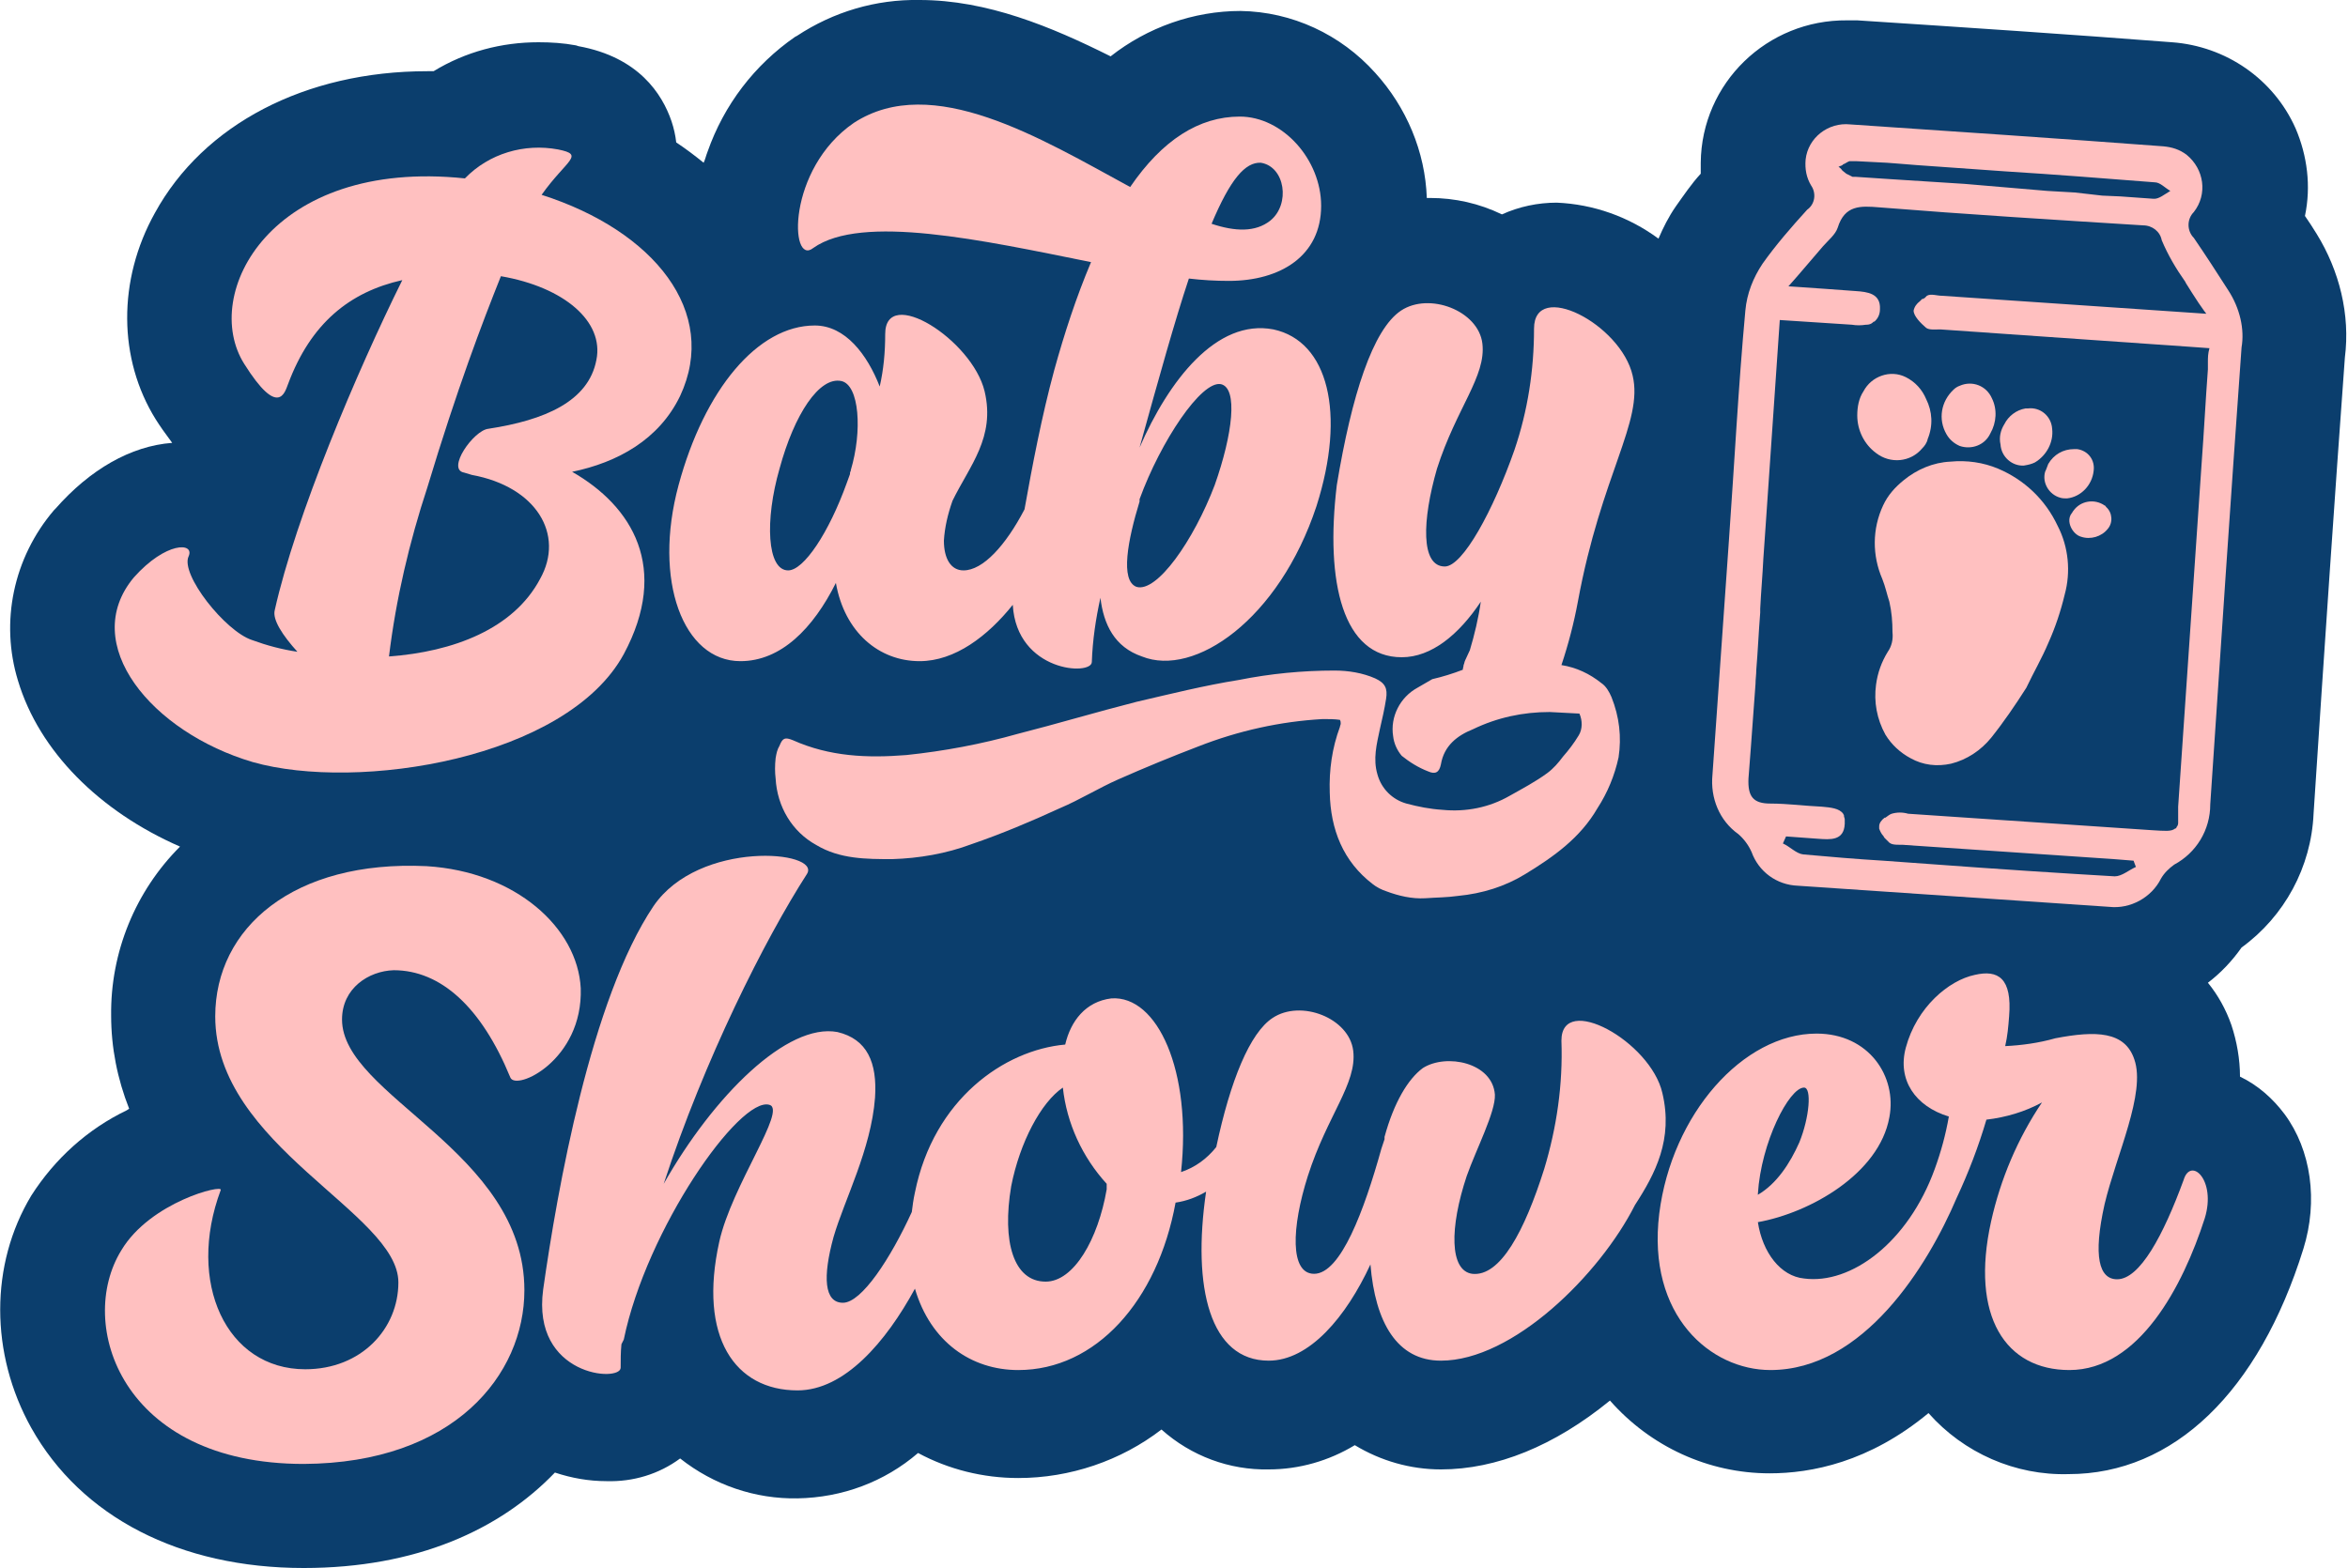
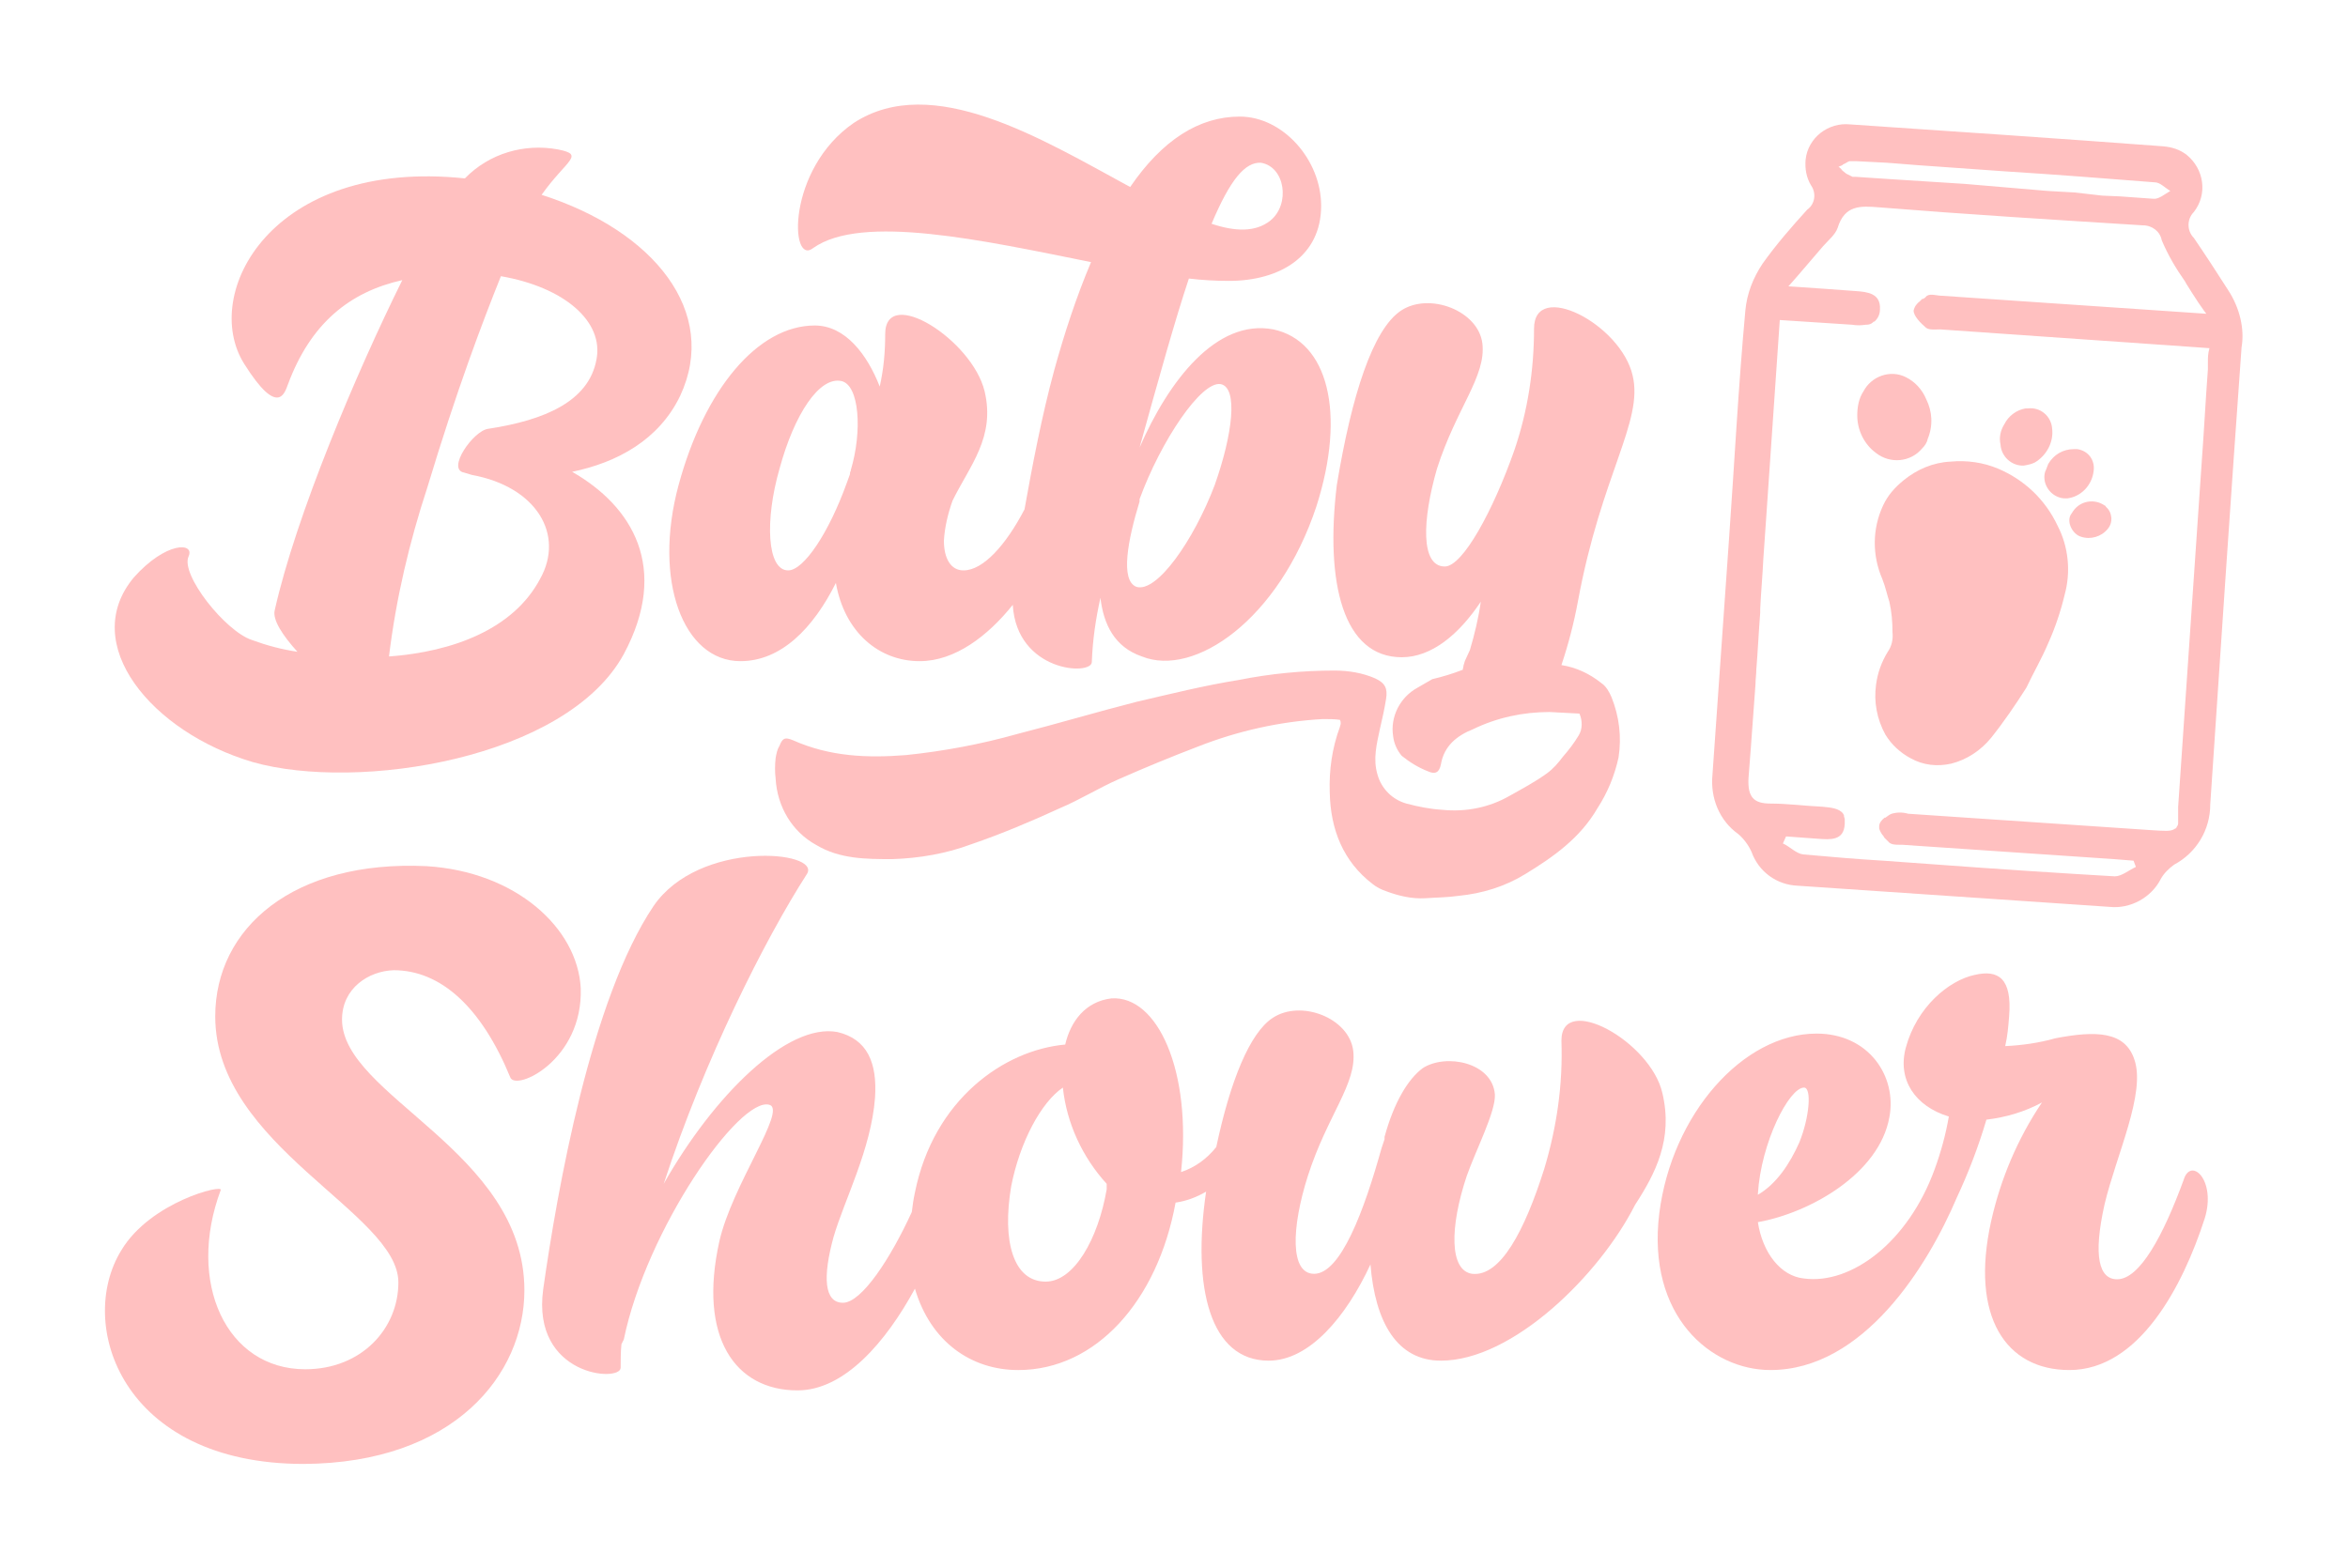
<svg xmlns="http://www.w3.org/2000/svg" version="1.1" id="Layer_1" x="0px" y="0px" viewBox="0 0 300 200.4" style="enable-background:new 0 0 300 200.4;" xml:space="preserve">
  <style type="text/css">
	.st0{fill:#0B3E6D;}
	.st1{fill:#FFC0C0;}
</style>
-   <path class="st0" d="M296,29.9c-0.5-0.8-1-1.6-1.5-2.3c0.8-3.8,0.3-7.7-1.2-11.2c-2.8-6.3-8.9-10.5-15.8-11  c-12.9-1-26.4-1.9-40.2-2.8c-0.4,0-0.9,0-1.3,0c-10.2-0.1-18.6,8-18.7,18.2c0,0.5,0,0.9,0,1.4c-1.2,1.3-2.2,2.8-3.2,4.2  c-0.9,1.3-1.6,2.7-2.2,4.1c-3.8-2.8-8.3-4.4-13-4.6c-2.4,0-4.8,0.5-7,1.5c-2.9-1.4-6-2.1-9.2-2.1h-0.4c-0.2-5.9-2.6-11.6-6.6-16  c-4.4-4.9-10.6-7.8-17.2-7.9c-6,0-11.9,2.1-16.6,5.8C134.3,3.4,126.1,0,117.5,0c-5.6-0.1-11,1.5-15.7,4.6l-0.2,0.1  c-5.2,3.6-9.1,8.7-11.2,14.7c-0.2,0.5-0.3,1-0.5,1.4c-1.1-0.9-2.3-1.8-3.5-2.6c-0.1-0.9-0.3-1.8-0.6-2.7c-1.2-3.5-4.2-8.2-11.9-9.6  l-0.3-0.1c-1.6-0.3-3.2-0.4-4.8-0.4c-4.7,0-9.3,1.2-13.4,3.7h-0.8C39,9.1,26,15.9,19.8,27.2c-4.8,8.6-4.7,18.7,0.1,26.4  c0.5,0.8,1.2,1.8,2.1,3C16.7,57,11.5,60,7.1,65c-0.1,0.1-0.2,0.2-0.2,0.2C1.7,71.3,0,79.5,2.3,87C5,96,12.7,103.7,23,108.2  c-5.7,5.7-8.9,13.5-8.8,21.6c0,4.1,0.8,8.1,2.3,11.9l-0.3,0.2c-5,2.4-9.2,6.2-12.2,10.9c-5.3,8.8-5.3,20.2,0,29.7  c6.4,11.4,19,17.9,34.8,17.9c14.4,0,25.1-4.9,32.1-12.2c2.1,0.7,4.3,1.1,6.6,1.1c3.4,0.1,6.7-0.9,9.4-2.9c4.3,3.4,9.6,5.2,15,5.1  c5.7-0.1,11.1-2.1,15.4-5.8c3.9,2.1,8.3,3.2,12.8,3.2c6.6,0,13.1-2.2,18.3-6.2c3.8,3.4,8.7,5.2,13.7,5.1c3.9,0,7.7-1.1,11-3.1  c3.3,2,7.1,3.1,11,3.1c7.1,0,14.5-3,21.6-8.8l0,0c5.2,5.9,12.6,9.3,20.4,9.3c5.3,0,12.7-1.4,20.3-7.7c4.5,5.1,11.1,8,17.9,7.8  c13.4,0,24.3-10.5,30-28.8c1.9-6.1,1-12.6-2.4-17.2c-1.5-2-3.4-3.7-5.7-4.8c0-2.2-0.4-4.5-1.1-6.6c-0.7-2-1.7-3.8-3-5.4  c1.7-1.3,3.1-2.8,4.3-4.5c5.5-4,8.9-10.3,9.2-17.1c1.4-21.4,2.7-40.5,4-58.3C300.3,40.2,298.9,34.6,296,29.9z" />
  <g>
    <path class="st1" d="M32.3,97.4c13.4,3.8,40.1-0.4,47.4-13.8c5.9-11,1.1-18.9-6.6-23.3c5.8-1.2,11.1-4.1,13.8-9.7   c5-10.7-3.3-21.1-17.7-25.7c3.2-4.5,5.6-5.1,2.1-5.8c-4.3-0.8-8.8,0.5-11.9,3.7c-24.8-2.6-33.8,14.8-28.2,23.7   c4.4,7,5.2,3.6,5.6,2.6c2.9-7.8,7.9-11.8,14.6-13.3C45.6,47.5,37.8,65.9,35.1,78c-0.3,1.2,1,3.2,2.9,5.3c-2-0.3-3.9-0.8-5.8-1.5   c-3.4-1.1-9.2-8.4-8.1-10.7c0.8-1.8-2.9-1.9-7,2.7C10,82.3,19.4,93.6,32.3,97.4z M54.6,62.3c3.8-12.6,7-21,9.4-27   c8.1,1.4,13.2,5.8,12.2,10.7c-1,5.3-6.6,7.7-13.8,8.8C60.5,55,57,60,59.3,60.4l1,0.3c8.2,1.5,11.9,7.6,8.7,13.3   c-3.4,6.4-11.1,9.3-19.3,9.9C50.6,76.5,52.3,69.3,54.6,62.3z" />
    <path class="st1" d="M125.8,50c-1.6-6.6-12.7-13.6-12.7-7.3c0,2.3-0.2,4.5-0.7,6.7c-1.6-4.1-4.4-7.8-8.3-7.8   c-7.3,0-14.1,8.2-17.4,20.4s0.6,22.5,7.9,22.5c5.2,0,9.3-4.2,12.2-10c1.1,6.3,5.5,10,10.7,10c4.5,0,8.7-3.2,11.9-7.2   c0.5,8.6,10.1,9.1,10.1,7.3c0.1-2.8,0.5-5.5,1.1-8.2c0.4,3.4,1.8,6.3,5.3,7.5c6.7,2.7,17.5-4.7,22.3-19.2   c3.8-11.9,1.5-21.1-5.5-22.6c-7.3-1.4-13.4,6.6-17.1,15.1c2.5-9,4.5-16.2,6.3-21.6c1.7,0.2,3.4,0.3,5.1,0.3   c6.6,0,11.8-3.2,11.8-9.6c0-5.9-4.9-11.4-10.4-11.4c-5.2,0-9.9,3-14,9c-11.4-6.2-25.3-14.7-35.3-8.2c-8.6,5.9-8.2,18.4-5.2,16   c6.2-4.4,21.6-1,35.5,1.8c-1.9,4.5-3.4,9.1-4.7,13.8c-1.6,5.9-2.8,12.2-3.8,17.8c-2.4,4.6-5.3,7.8-7.8,7.8c-1.6,0-2.5-1.5-2.5-3.8   c0.1-1.7,0.5-3.4,1.1-5.1C123.9,59.5,127.2,55.9,125.8,50z M108.7,60.1v0.1c-0.1,0.1-0.1,0.3-0.1,0.4l-0.4,1.1   c-2.3,6.4-5.5,11.2-7.5,11.2c-2.7,0-3-6.4-1.1-13c1.9-7,5.1-11.8,7.9-11.2C109.8,49.2,110.2,55.1,108.7,60.1z M161.1,20.8   c3.1,0.5,3.8,5.3,1.2,7.4c-1.9,1.5-4.5,1.4-7.5,0.4C157.2,22.9,159.1,20.7,161.1,20.8z M145.6,64.1v-0.3   c2.7-7.4,7.9-15.2,10.4-14.7c2.2,0.5,1.5,6.4-0.8,12.9c-2.7,7.1-7.4,13.8-10,13C143.1,74.2,144.1,69,145.6,64.1z" />
    <path class="st1" d="M179.1,84c3.8,0,7.3-2.9,10.1-7.1c-0.3,2.1-0.8,4.2-1.4,6.2l0,0c-0.2,0.4-0.4,0.9-0.6,1.3   c-0.1,0.2-0.1,0.4-0.2,0.6c0,0.2-0.1,0.4-0.1,0.6c-1.3,0.5-2.6,0.9-3.9,1.2l-1.9,1.1c-2.2,1.2-3.5,3.7-3.1,6.2   c0.1,0.9,0.5,1.8,1.1,2.5c1,0.8,2.1,1.5,3.4,2c0.9,0.4,1.4,0.1,1.6-0.9c0.4-2.4,2.1-3.7,4.1-4.5c3.1-1.5,6.4-2.2,9.8-2.2l3.8,0.2   c0.4,0.9,0.4,2-0.1,2.8c-0.6,1-1.3,1.9-2,2.7c-0.6,0.8-1.2,1.5-2,2.1c-1.5,1.1-3.2,2-4.8,2.9c-2.6,1.5-5.6,2.1-8.6,1.8   c-1.6-0.1-3.1-0.4-4.6-0.8c-1.8-0.5-3.2-1.9-3.7-3.7c-0.6-2-0.1-3.9,0.3-5.8c0.3-1.3,0.6-2.6,0.8-3.9s-0.1-2-1.4-2.6   c-1.6-0.7-3.4-1-5.2-1c-4.1,0-8.2,0.4-12.2,1.2c-4.4,0.7-8.8,1.8-13.1,2.8c-5.1,1.3-10.1,2.8-15.2,4.1c-4.6,1.3-9.4,2.2-14.2,2.7   c-5,0.4-9.8,0.2-14.5-1.9c-1-0.4-1.3-0.3-1.7,0.7c-0.3,0.5-0.4,1-0.5,1.6c-0.1,0.9-0.1,1.8,0,2.6c0.2,3.6,2.1,6.8,5.2,8.5   c3,1.8,6.4,1.8,9.7,1.8c3.4-0.1,6.9-0.7,10.1-1.9c3.8-1.3,7.6-2.9,11.3-4.6c2.6-1.1,5-2.6,7.5-3.7c3.4-1.5,6.8-2.9,10.2-4.2   c5.1-2,10.5-3.2,15.9-3.5c0.8,0,1.5,0,2.2,0.1c0.1,0.2,0.1,0.3,0.1,0.5c0,0.1-0.1,0.3-0.1,0.4c-1,2.7-1.4,5.5-1.3,8.4   c0.1,4.7,1.7,8.8,5.5,11.7c0.5,0.4,1.1,0.7,1.7,0.9c1.6,0.6,3.3,1,5,0.9c1.4-0.1,2.8-0.1,4.2-0.3c3.1-0.3,6-1.2,8.6-2.8   c3.6-2.2,7-4.6,9.2-8.4c1.3-2,2.2-4.2,2.7-6.5c0.4-2.6,0.1-5.2-0.9-7.7c-0.3-0.7-0.7-1.4-1.3-1.8c-1.5-1.2-3.2-2-5.1-2.3   c0.9-2.7,1.6-5.4,2.1-8.1c3-16.3,8.4-23,7-28.9c-1.5-6.6-12.6-12.3-12.6-6c0,5.3-0.8,10.5-2.5,15.5c-2.7,7.7-6.6,14.9-8.9,14.9   c-3.1,0-2.9-5.9-1-12.5c2.5-7.8,6.3-11.8,5.8-16s-6.8-6.6-10.4-4.2s-6.3,10.8-8.2,22.3C169.3,74.5,171.6,84,179.1,84z" />
    <path class="st1" d="M43.7,130.3c0-4,3.4-6.2,6.6-6.3c6,0,11.2,4.7,14.9,13.7c0.7,1.8,9.3-2.2,9-11.4c-0.4-7.7-8.3-14.9-19.7-15.6   c-17-0.8-27,7.9-27,19.2c0,16.6,23.4,25.1,23.4,34c0,5.9-4.7,11.1-11.9,11.1c-10.1,0-15.2-11.1-10.8-22.9c0.4-0.8-9,1.5-12.7,7.7   c-5.8,9.4,0,27.3,23.3,27.3C58,187,67,175.7,67,164.9C67,147.1,43.7,140.1,43.7,130.3z" />
    <path class="st1" d="M212.4,139.7c-1.5-6.6-12.9-12.9-12.9-6.7c0.2,5.6-0.6,11.1-2.2,16.4c-2.5,7.9-5.6,13.8-9.2,13.4   c-2.9-0.4-2.9-5.9-0.7-12.5c1.2-3.4,3.7-8.2,3.6-10.4c-0.3-4.1-6.2-5.3-9.2-3.4c-1.9,1.4-3.7,4.4-4.9,8.8v0.3l-0.4,1.2   c-2.2,7.9-5.2,16-8.6,16c-3.1,0-2.9-5.9-0.8-12.5c2.5-7.8,6.3-11.8,5.8-16s-6.7-6.6-10.3-4.2c-2.9,1.9-5.4,8-7.2,16.5   c-1.2,1.5-2.7,2.6-4.5,3.2c1.4-12.9-3-22.6-8.9-22.2c-3.3,0.4-5.2,2.9-5.9,5.9c-7.8,0.7-16.8,7-19.2,18.9c-0.2,0.9-0.3,1.7-0.4,2.5   c-2.7,5.9-6.4,11.6-8.8,11.6s-2.6-3.3-1.2-8.4c1.4-4.8,4.8-11.2,5.3-17.8c0.3-4.5-1-7.5-4.8-8.4c-6.4-1.2-15.8,8.1-22.2,19.4   c5.2-15.9,12.9-31.2,18.3-39.6c1.9-3-13.8-4.4-19.6,4.1c-8,11.9-12.3,36.3-14.1,49c-1.5,11.1,9.9,11.9,9.9,10c0-1,0-2,0.1-3   l0.3-0.6c2.9-14.1,14.8-31.1,18.6-30c2.3,0.6-4.8,10.3-6.4,17.5c-2.7,12.2,2,19,10,19c6,0,11.3-6.2,15-13c2,6.8,7.2,10.4,13.2,10.4   c9.9,0,17.8-8.8,20.1-21.4c1.4-0.2,2.7-0.7,3.9-1.4c-1.8,12.3,0.5,21.6,8,21.6c5.2,0,9.9-5.6,13-12.3c0.6,7.4,3.4,12.3,9,12.3   c9.2,0,20.3-11,24.8-19.9C211.5,150,213.8,145.6,212.4,139.7z M141.4,152c-1.1,6.4-4.2,11.8-7.8,11.8c-4.1,0-5.6-5.1-4.4-12.2   c1.1-5.6,3.8-10.7,6.6-12.6c0.5,4.6,2.5,8.9,5.6,12.3V152z" />
    <path class="st1" d="M279,150.8c-2.6,7.1-5.6,12.7-8.5,12.7c-2.3,0-3.1-2.9-1.6-9.6c1.5-6.3,5.3-14.2,3.8-18.5   c-1.2-3.6-4.9-3.7-10.1-2.7c-2.1,0.6-4.3,0.9-6.4,1c0.3-1.3,0.4-2.5,0.5-3.8c0.4-4.9-1.4-6-4.4-5.3c-3.3,0.7-7.4,4.1-8.8,9.3   c-1.1,4.1,1.2,7.5,5.5,8.8c-0.4,2.3-1,4.5-1.8,6.7c-3.4,9.4-10.7,14.8-16.7,14c-3-0.3-5.3-3.3-5.9-7.2c6.7-1.2,15.5-6.2,16.8-13.4   c1-5.2-2.6-10.7-9.3-10.7c-9.4,0-18.5,10.3-20.1,23c-1.6,13.1,6.6,20,14.2,20c11.9,0,20.1-13.3,23.8-22c1.5-3.2,2.8-6.6,3.8-10   c2.5-0.3,4.9-1,7.1-2.2c-3.1,4.6-5.3,9.8-6.5,15.2c-2.7,12.2,1.9,19,10,19c8.9,0,14.5-10.7,17.3-19.4   C283.2,150.8,279.9,147.8,279,150.8z M224.6,152.6c0.4-6.6,4-13.6,5.9-13.6c1,0,0.7,3.8-0.6,7c-1.2,2.7-2.9,5.3-5.3,6.7V152.6z" />
    <path class="st1" d="M284.7,37.1c-1.4-2.2-2.9-4.5-4.4-6.7c-0.9-0.9-0.9-2.4,0-3.3c1.8-2.3,1.3-5.5-0.9-7.3c-0.9-0.7-1.9-1-3-1.1   c-13.3-1-26.7-1.9-40-2.8c-2.8-0.3-5.4,1.7-5.7,4.5c-0.1,1.2,0.1,2.3,0.7,3.3c0.7,1,0.5,2.4-0.5,3.1c-2,2.2-4,4.5-5.7,6.9   c-1.2,1.8-2,3.8-2.2,6c-0.9,9.8-1.4,19.6-2.1,29.4c-0.7,10-1.4,19.9-2.1,29.9c-0.3,3,0.9,5.9,3.3,7.6c0.7,0.6,1.3,1.4,1.7,2.3   c0.9,2.5,3.2,4.2,5.9,4.3c13.3,0.9,26.5,1.8,39.8,2.7c2.7,0.3,5.4-1.2,6.6-3.6c0.4-0.7,1-1.3,1.7-1.8c2.8-1.5,4.6-4.4,4.6-7.7   c1.3-19.5,2.6-38.9,4-58.4C286.8,42.1,286.2,39.4,284.7,37.1z M234.9,21.3c0.1,0,0.2-0.1,0.3-0.1l0.2-0.1l0.1-0.1   c0.3-0.1,0.5-0.3,0.8-0.4l0.1,0h0.1h0.1l0,0h0.1h0.1h0.1h0.1h0.1h0.1l3.9,0.2l1.3,0.1l2.5,0.2l11.3,0.8c6.4,0.4,12.7,0.9,19.1,1.4   c0.7,0,1.3,0.7,2,1.1c-0.7,0.4-1.5,1.1-2.2,1l-4.2-0.3l-2.3-0.1l-3.5-0.4l-3.5-0.2L251,23.5l-4.7-0.3l-4.7-0.3   c-1.5-0.1-3-0.2-4.5-0.3h-0.2l-0.2,0l-0.2-0.1c-0.2-0.1-0.4-0.2-0.6-0.3l-0.5-0.4C235.2,21.5,235,21.4,234.9,21.3L234.9,21.3z    M282.1,46.3c0,0.2,0,0.4,0,0.6c0,0.1,0,0.2,0,0.3c-0.3,4-0.5,8-0.8,12c-1,14.6-2,29.3-3,43.9c0,0.2,0,0.3,0,0.4c0,0.1,0,0.2,0,0.3   c0,0.1,0,0.2,0,0.3c0,0.1,0,0.2,0,0.3s0,0.3,0,0.4v0.2v0.2c0,0.2-0.1,0.4-0.2,0.5c0,0.1-0.1,0.2-0.2,0.2h0c-0.5,0.4-1.3,0.3-3,0.2   l-31.1-2.1c-0.7-0.2-1.4-0.2-2.1,0c-0.3,0.1-0.5,0.3-0.8,0.5h-0.1c-0.4,0.3-0.7,0.7-0.7,1.1c0,0.1,0,0.1,0,0.2c0,0,0,0.1,0,0.1   c0.1,0.3,0.3,0.7,0.5,0.9c0.1,0.1,0.1,0.2,0.2,0.3c0.2,0.2,0.4,0.4,0.6,0.6c0.5,0.4,1.4,0.2,2.1,0.3l26.6,1.8l2.5,0.2l0.3,0.8   c-0.9,0.4-1.8,1.2-2.7,1.2l-5-0.3c-8.2-0.5-16.4-1.1-24.6-1.7c-3.4-0.2-6.8-0.5-10.2-0.8c-0.9-0.1-1.7-1-2.6-1.4l0.4-0.9l4.1,0.3   c1.5,0.1,3.3,0.3,3.4-1.9c0-0.2,0-0.4,0-0.6c0-0.1-0.1-0.3-0.1-0.4c0,0,0-0.1,0-0.1c0-0.1-0.1-0.1-0.1-0.2   c-0.5-0.7-1.6-0.8-2.7-0.9c-2.2-0.1-4.4-0.4-6.6-0.4s-2.9-0.9-2.8-3.2c0.1-1.3,0.2-2.6,0.3-3.9c0.2-2.6,0.4-5.3,0.6-7.9   c-0.2,2.6-0.4,5.3-0.6,7.9c0.2-2.7,0.4-5.5,0.6-8.2c0-0.6,0.1-1.2,0.1-1.8c0.2-2.4,0.3-4.8,0.5-7.3V78v-0.2   c0.1-2.1,0.3-4.3,0.4-6.4l0.3-4.3l1.8-26.2c3.2,0.2,6.2,0.4,9.2,0.6c0.6,0.1,1.2,0.1,1.8,0h0.1c0.3,0,0.6-0.1,0.8-0.3l0.1-0.1h0.1   l0.1-0.1c0.4-0.4,0.6-0.9,0.6-1.5c0.1-2-1.6-2.2-3.1-2.3c-2.7-0.2-5.4-0.4-8.6-0.6c1.7-1.9,3-3.5,4.4-5.1c0.7-0.8,1.6-1.5,1.9-2.4   c0.9-2.9,2.9-2.8,5.3-2.6c11.2,0.9,22.5,1.6,33.7,2.3c1.2,0,2.2,0.8,2.4,1.9c0.8,1.9,1.8,3.6,3,5.3l0.1,0.2c0.5,0.8,1,1.6,1.6,2.5   c0.3,0.4,0.6,0.9,1,1.4l-33.8-2.3c-0.6,0-1.4-0.3-1.9,0l-0.1,0.1l-0.1,0.1l-0.1,0.1c-0.1,0-0.1,0.1-0.2,0.1l-0.1,0l-0.2,0.2   l-0.1,0.1c-0.4,0.3-0.7,0.7-0.8,1.2c0,0.7,0.9,1.6,1.6,2.2c0.4,0.3,1.2,0.2,1.8,0.2l31.6,2.2l2.8,0.2   C282.1,45.2,282.1,45.7,282.1,46.3L282.1,46.3z M224.1,85.2l0.4-6.1L224.1,85.2z" />
    <path class="st1" d="M255.3,59.9c-1.9-0.8-4-1.1-6.1-0.9c-2.2,0.1-4.3,1-6,2.4c-1.1,0.9-2,1.9-2.6,3.2c-1.4,3-1.4,6.4-0.1,9.4   c0.4,1,0.6,2,0.9,2.9c0.3,1.3,0.4,2.6,0.4,3.9c0.1,0.9-0.1,1.8-0.6,2.5c-0.8,1.3-1.3,2.7-1.5,4.2c-0.3,2.2,0.1,4.4,1.2,6.4   c0.8,1.3,1.9,2.3,3.2,3c1.6,0.9,3.4,1.1,5.2,0.7c2-0.5,3.8-1.7,5.1-3.3c1.6-2,3.1-4.2,4.5-6.4c0.9-1.9,2-3.8,2.8-5.7   c0.9-2,1.6-4.1,2.1-6.2c0.8-2.9,0.5-6.1-0.9-8.8C261.3,63.8,258.6,61.3,255.3,59.9z" />
    <path class="st1" d="M246.3,56.1c0.7-1.7,0.6-3.5-0.2-5.1c-0.5-1.2-1.4-2.2-2.6-2.8c-2-1-4.4-0.1-5.4,1.8c-0.6,0.9-0.8,2-0.8,3.1   c0,1.9,0.9,3.7,2.4,4.8c1.8,1.4,4.4,1.2,5.9-0.6C245.9,57,246.2,56.6,246.3,56.1z" />
-     <path class="st1" d="M250.4,57c1.5,0.5,3.2-0.1,3.9-1.6c0.8-1.4,0.9-3.1,0.2-4.5c-0.7-1.6-2.5-2.3-4.1-1.6   c-0.3,0.1-0.6,0.3-0.8,0.5c-1.6,1.5-2,3.8-0.9,5.7C249.1,56.2,249.7,56.7,250.4,57z" />
    <path class="st1" d="M260,59.1c1.5-0.9,2.4-2.6,2.2-4.3c-0.1-1.6-1.5-2.8-3.1-2.6c-0.1,0-0.2,0-0.3,0c-1.2,0.2-2.2,1-2.7,2   c-0.5,0.8-0.7,1.7-0.5,2.6c0.1,1.6,1.5,2.8,3,2.7C259.2,59.4,259.6,59.3,260,59.1z" />
    <path class="st1" d="M261.3,60.3c-0.4,1.4,0.5,2.9,1.9,3.3c0.3,0.1,0.6,0.1,0.9,0.1c1.8-0.2,3.2-1.7,3.4-3.5   c0.2-1.4-0.7-2.6-2.1-2.8c-0.1,0-0.3,0-0.4,0c-1.4,0-2.6,0.7-3.3,1.9C261.6,59.5,261.5,59.9,261.3,60.3z" />
    <path class="st1" d="M268.9,64.6c-1.3-0.9-3.1-0.6-4,0.7c-0.1,0.1-0.1,0.2-0.2,0.3c-0.8,1,0.1,2.7,1.2,3c1.2,0.4,2.6,0,3.4-1   c0.7-0.8,0.6-2.1-0.2-2.8C269,64.7,269,64.6,268.9,64.6z" />
  </g>
</svg>